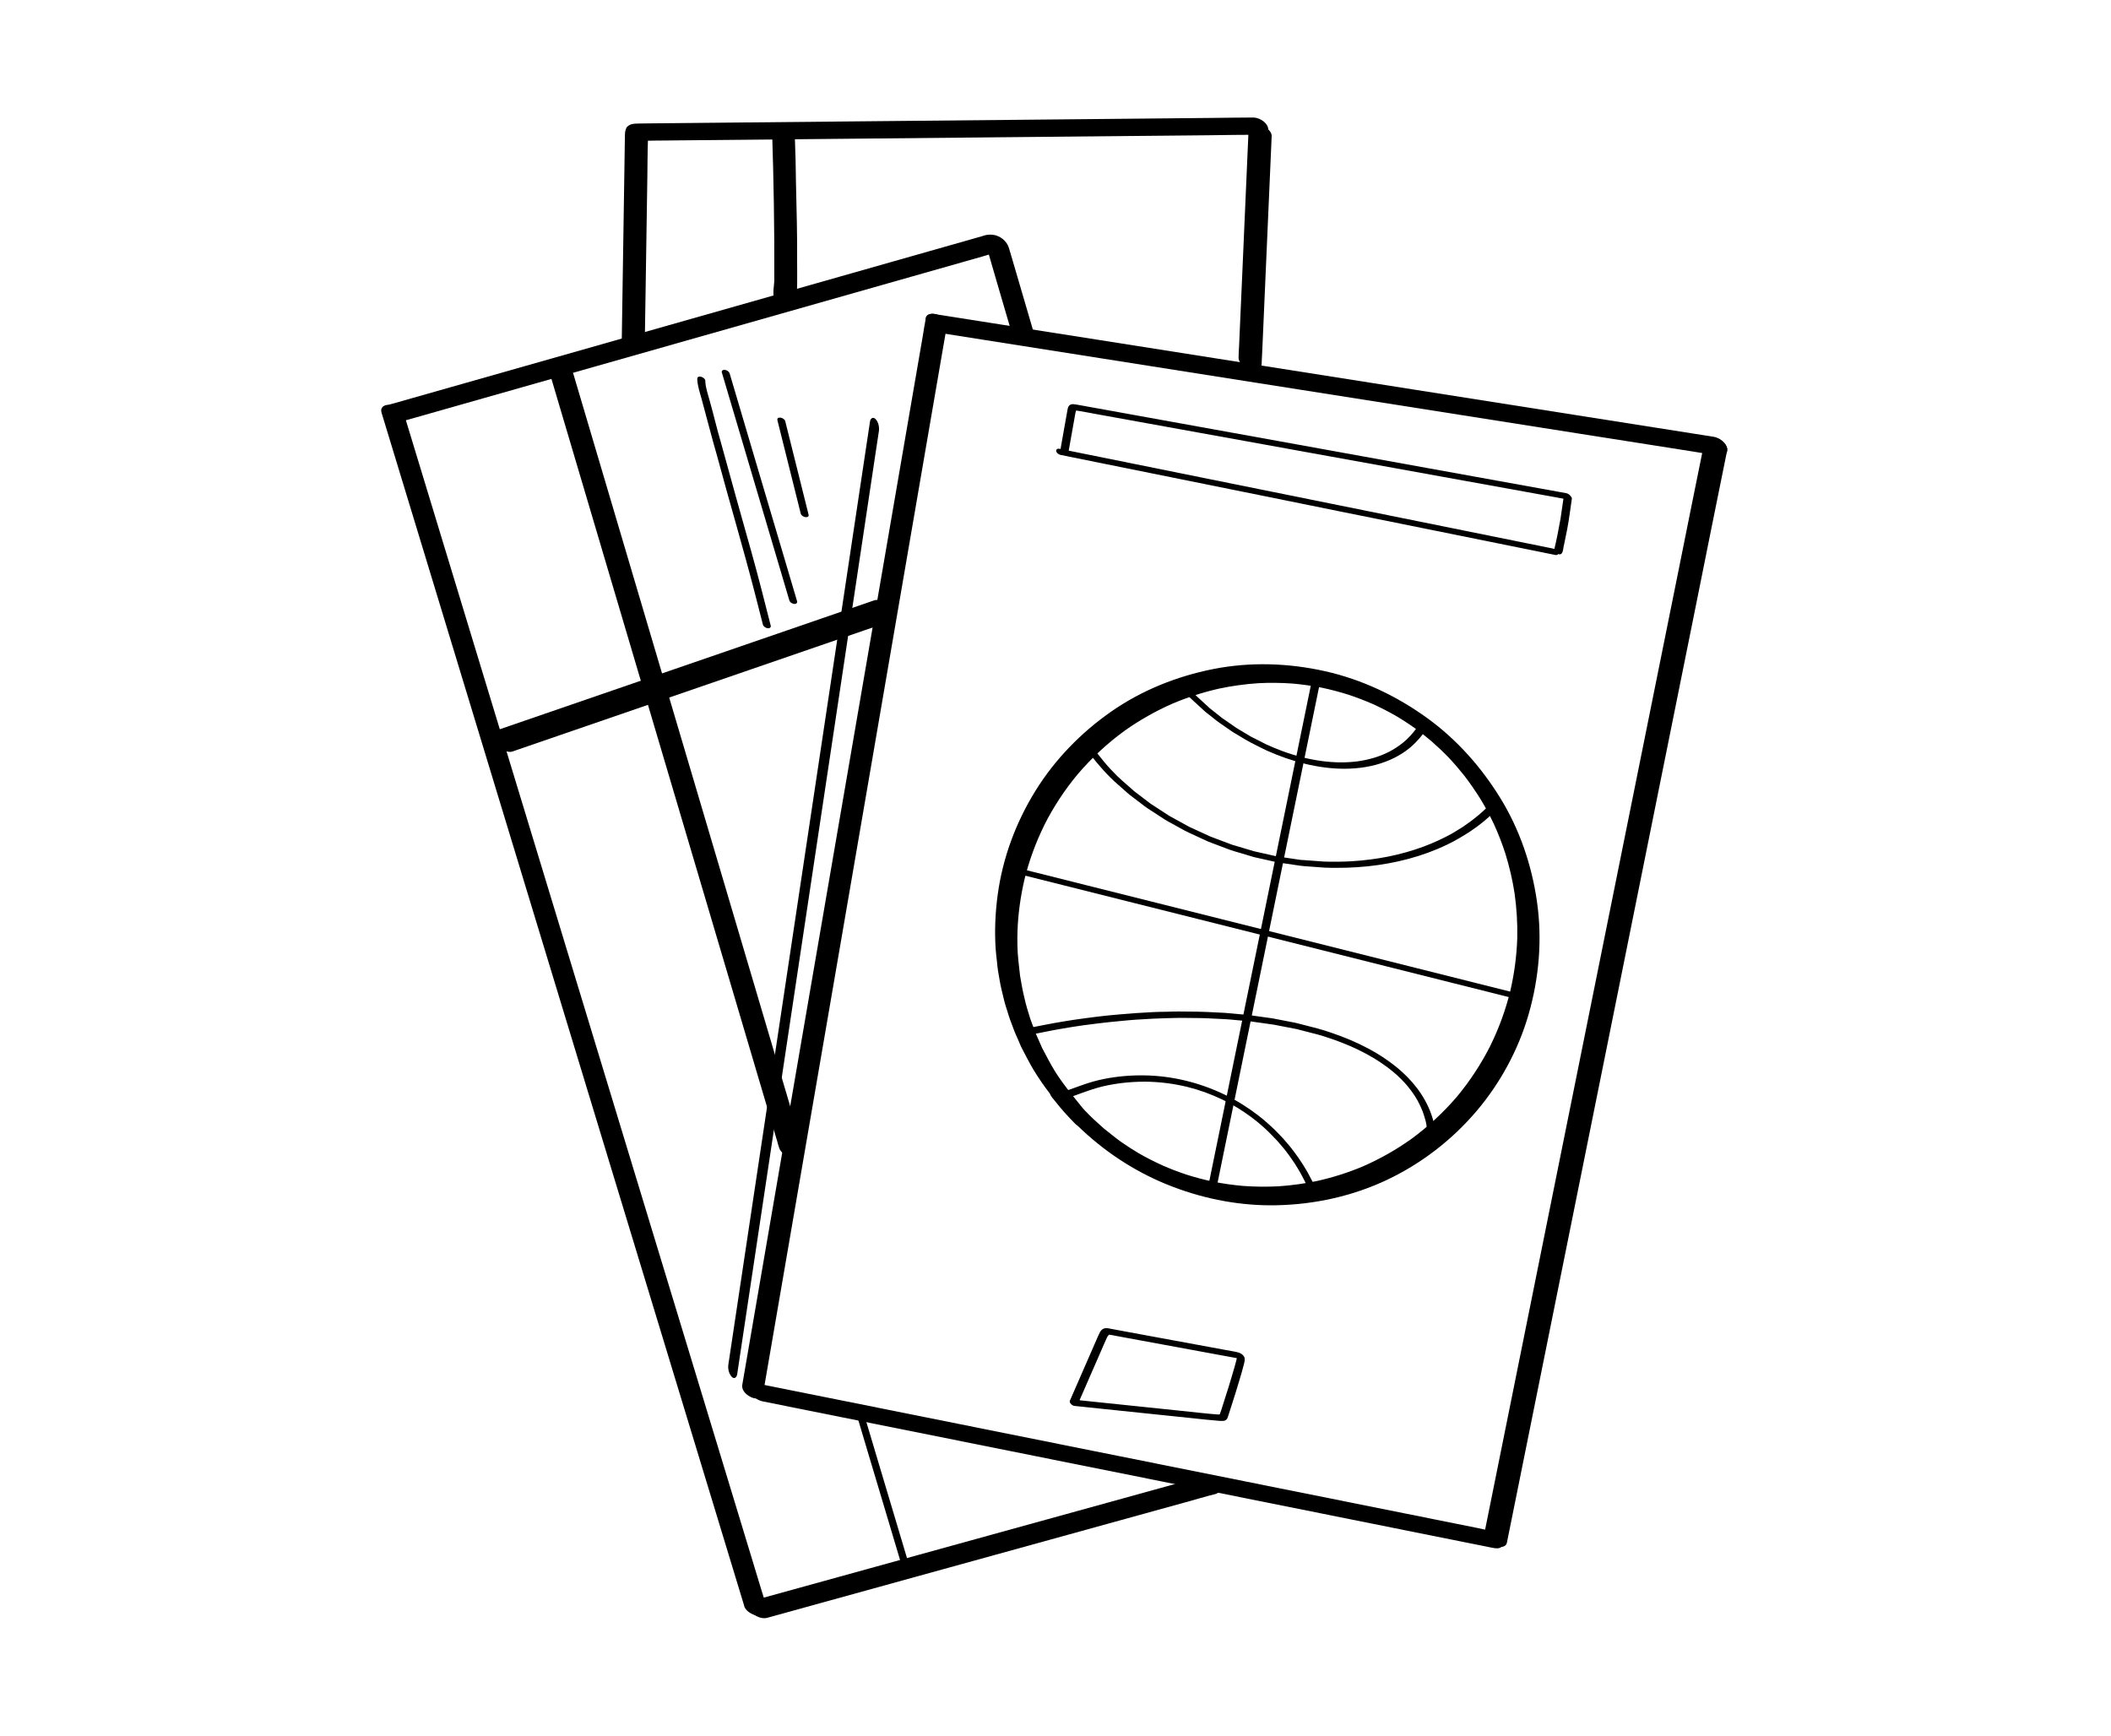
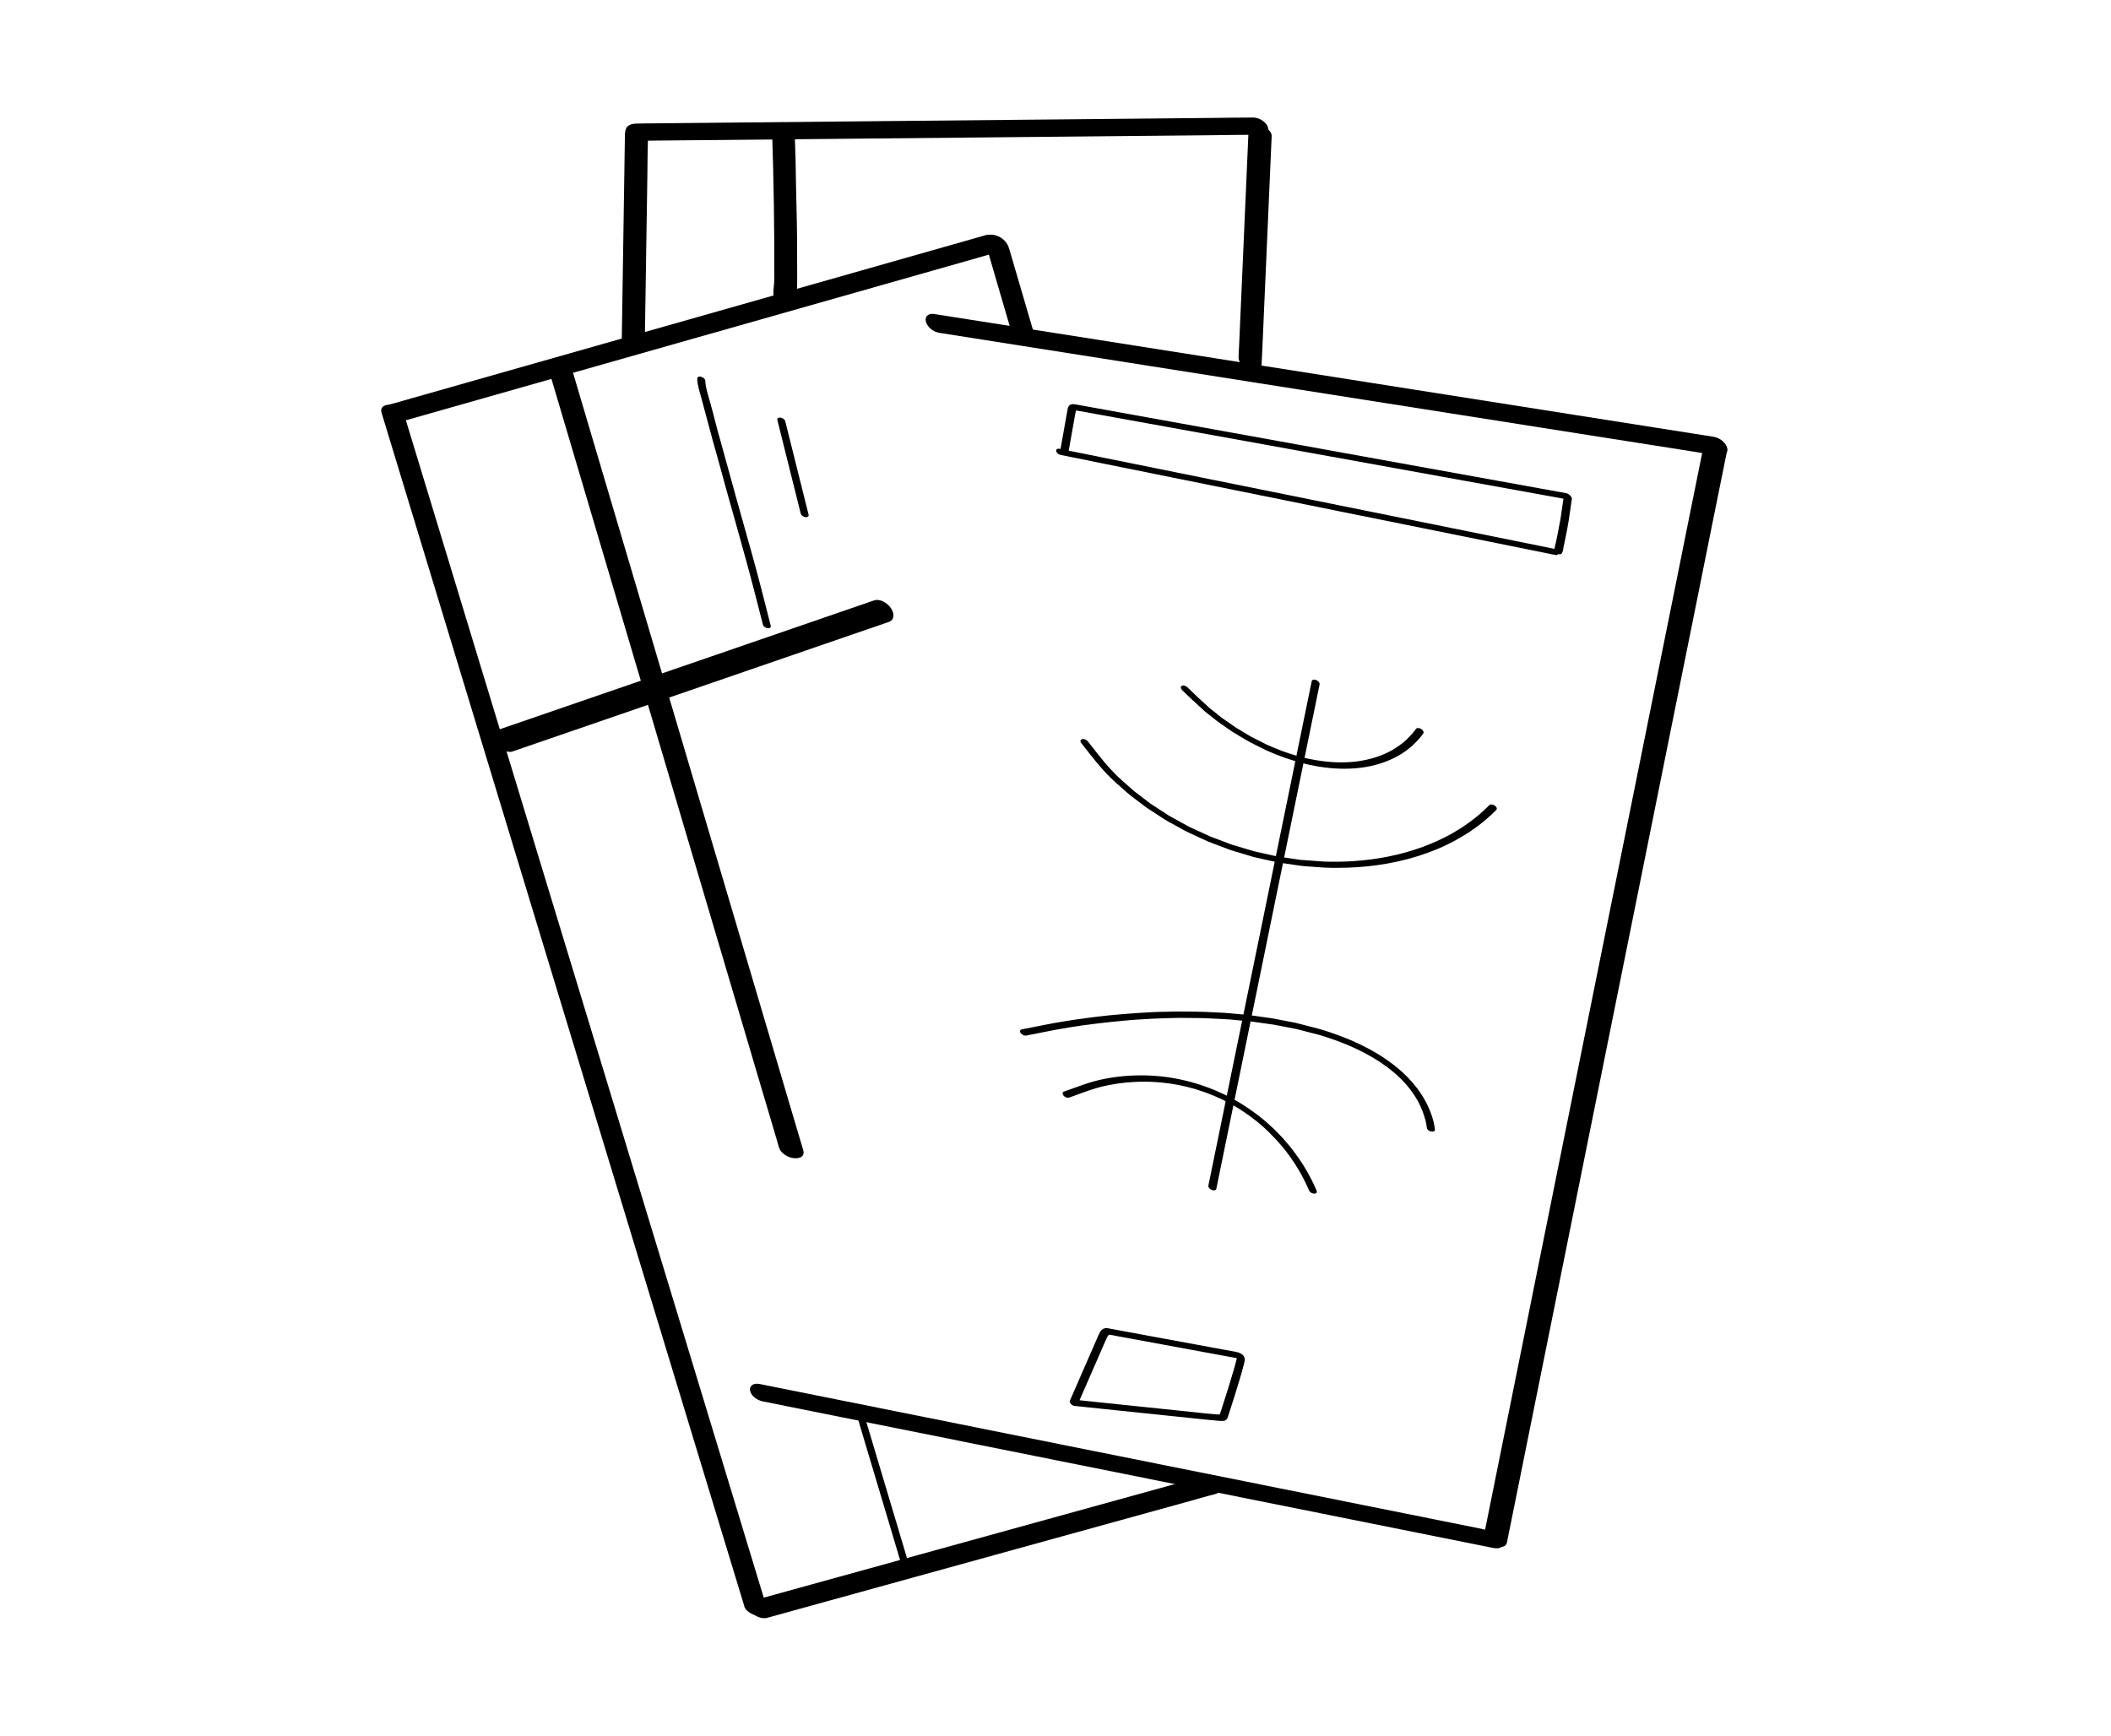
<svg xmlns="http://www.w3.org/2000/svg" width="467" height="384" viewBox="0 0 467 384" fill="none">
-   <path d="M258.042 262C250.72 259.003 244.061 254.563 238.41 249.065C238.129 248.88 237.868 248.657 237.657 248.408C237.319 248.064 236.981 247.713 236.649 247.362C236.541 247.26 236.433 247.145 236.337 247.031C236.337 247.031 236.33 247.024 236.324 247.018C235.074 245.666 233.888 244.256 232.752 242.808C232.561 242.56 232.363 242.253 232.242 241.922C230.979 240.283 229.812 238.592 228.728 236.826C227.777 235.269 226.967 233.63 226.119 232.016C225.755 231.334 225.481 230.594 225.169 229.886C224.907 229.286 224.614 228.693 224.384 228.075C224.059 227.207 223.74 226.346 223.415 225.479C223.185 224.866 223.013 224.241 222.821 223.623C222.624 222.966 222.381 222.302 222.215 221.639C221.999 220.733 221.775 219.828 221.559 218.922C221.233 217.576 221.035 216.192 220.793 214.827C220.666 214.125 220.621 213.405 220.544 212.697C220.449 211.836 220.34 210.975 220.276 210.107C219.989 206.057 220.168 201.988 220.71 197.963C221.807 189.799 224.754 181.896 229.091 174.912C233.377 168.005 239.124 162.111 245.77 157.461C252.518 152.741 260.306 149.622 268.362 148.022C276.552 146.395 285.047 146.676 293.167 148.5C301.344 150.337 309.036 153.998 315.797 158.909C322.322 163.642 327.718 169.752 331.927 176.596C336.182 183.51 338.835 191.342 339.996 199.353C341.214 207.741 340.493 216.351 338.14 224.477C335.882 232.265 331.889 239.645 326.633 245.819C321.205 252.203 314.496 257.376 306.931 260.98C299.264 264.628 290.832 266.471 282.356 266.644C281.973 266.65 281.59 266.656 281.208 266.656C273.286 266.656 265.358 264.992 258.042 261.994V262ZM282.885 262.447C285.787 262.249 288.664 261.847 291.508 261.241C294.902 260.476 298.206 259.424 301.414 258.084C305.222 256.426 308.825 254.391 312.212 251.98C315.937 249.25 319.317 246.112 322.322 242.604C325.211 239.128 327.673 235.346 329.669 231.41C329.688 231.379 329.701 231.34 329.72 231.308V231.296C331.634 227.411 333.101 223.355 334.128 219.151C335.008 215.344 335.518 211.478 335.652 207.569C335.722 204.246 335.525 200.929 335.059 197.631C334.6 194.672 333.924 191.77 333.043 188.912C332.323 186.667 331.468 184.473 330.492 182.33C329.535 180.295 328.47 178.324 327.462 176.692C326.385 174.97 325.23 173.298 323.999 171.685C322.889 170.282 321.728 168.929 320.504 167.622C319.279 166.353 318.004 165.147 316.677 163.986C315.497 162.978 314.279 162.022 313.022 161.11C311.593 160.096 310.12 159.145 308.608 158.259C306.995 157.347 305.349 156.505 303.659 155.739C301.918 154.98 300.151 154.304 298.352 153.705C296.401 153.086 294.43 152.569 292.427 152.142C290.271 151.721 288.102 151.415 285.921 151.223C283.395 151.045 280.87 151.013 278.344 151.147C275.403 151.345 272.501 151.746 269.618 152.359C266.085 153.162 262.653 154.279 259.318 155.695C255.618 157.327 252.11 159.311 248.813 161.645C244.979 164.439 241.516 167.654 238.435 171.257C235.533 174.74 233.046 178.522 231.03 182.521C231.024 182.54 231.011 182.56 231.005 182.579V182.592C229.123 186.418 227.656 190.405 226.642 194.538C225.768 198.295 225.232 202.103 225.092 205.961C225.035 208.149 225.047 210.356 225.29 212.531C225.417 213.641 225.539 214.757 225.66 215.873C225.813 216.747 225.972 217.621 226.125 218.495C226.259 219.266 226.444 220.019 226.629 220.784C226.801 221.499 226.954 222.226 227.171 222.934C227.433 223.782 227.688 224.63 227.949 225.479C228.16 226.046 228.37 226.608 228.581 227.169C228.766 227.66 228.925 228.17 229.136 228.655C229.608 229.727 230.086 230.804 230.558 231.876C231.451 233.566 232.319 235.256 233.307 236.889C234.2 238.312 235.17 239.67 236.197 240.997C237.294 242.4 238.41 243.784 239.532 245.162C239.679 245.321 239.826 245.481 239.966 245.64C240.604 246.284 241.216 246.961 241.886 247.566C242.658 248.262 243.423 248.957 244.195 249.652C245.426 250.634 246.644 251.636 247.92 252.561C249.221 253.473 250.554 254.334 251.919 255.144C253.603 256.107 255.331 256.987 257.098 257.797C258.846 258.569 260.625 259.245 262.43 259.851C264.369 260.47 266.334 260.986 268.317 261.414C270.518 261.854 272.731 262.166 274.963 262.364C277.604 262.562 280.245 262.587 282.885 262.447Z" fill="black" />
  <path d="M329.198 342.226C327.756 341.939 326.308 341.646 324.867 341.359C321.984 340.779 319.107 340.204 316.224 339.624C310.427 338.463 304.635 337.302 298.837 336.135C287.491 333.858 276.137 331.588 264.791 329.304C252.787 326.893 240.777 324.489 228.766 322.078C217.075 319.73 205.384 317.383 193.693 315.042C185.388 313.378 177.084 311.707 168.779 310.042C167.637 309.812 166.336 309.015 165.979 307.835C165.845 307.401 165.89 306.929 166.209 306.585C166.662 306.1 167.453 306.062 168.058 306.189C180.292 308.645 192.532 311.101 204.765 313.55C217.139 316.031 229.519 318.519 241.893 321C253.099 323.245 264.306 325.496 275.512 327.741C287.223 330.089 298.927 332.436 310.631 334.789C314.317 335.529 318.01 336.269 321.697 337.009C323.432 337.36 325.167 337.704 326.902 338.055C327.846 338.246 328.802 338.489 329.587 338.616C330.665 338.769 331.711 339.35 332.304 340.281C332.553 340.67 332.725 341.161 332.597 341.627C332.432 342.207 331.8 342.539 331.226 342.539C330.537 342.539 329.88 342.367 329.204 342.233L329.198 342.226Z" fill="black" />
-   <path d="M166.125 309.073C165.155 308.645 163.988 307.612 164.211 306.355C166.335 294.014 168.459 281.672 170.583 269.324C172.694 257.065 174.799 244.799 176.91 232.54C178.926 220.811 180.948 209.088 182.963 197.364C184.934 185.89 186.911 174.416 188.889 162.935C190.923 151.129 192.952 139.316 194.986 127.504C196.932 116.202 198.877 104.899 200.822 93.603C201.562 89.292 202.308 84.98 203.048 80.675L204.126 74.418C204.35 73.11 204.528 71.784 204.796 70.489C204.866 69.315 206.365 69.296 207.13 69.538C208.176 69.864 209.452 70.84 209.452 72.147C209.452 72.453 209.344 72.811 209.293 73.104C209.069 74.38 208.853 75.655 208.629 76.937C208.202 79.431 207.775 81.919 207.341 84.412C206.371 90.032 205.408 95.651 204.439 101.264C202.398 113.14 200.35 125.016 198.309 136.893C196.287 148.635 194.272 160.377 192.25 172.126C190.247 183.753 188.251 195.381 186.248 207.008C184.258 218.591 182.262 230.168 180.265 241.75C178.294 253.238 176.311 264.725 174.334 276.212C172.484 286.953 170.634 297.7 168.785 308.448C168.702 308.932 168.236 309.226 167.834 309.321C167.675 309.36 167.509 309.379 167.343 309.379C166.922 309.379 166.495 309.264 166.112 309.098L166.125 309.073Z" fill="black" />
  <path d="M330.492 342.009C329.471 341.62 328.1 340.58 328.355 339.324C330.849 326.95 333.343 314.583 335.837 302.209C338.273 290.109 340.716 278.01 343.153 265.91C345.519 254.174 347.885 242.445 350.252 230.709C352.541 219.368 354.838 208.028 357.115 196.681C359.5 184.773 361.917 172.871 364.316 160.963C366.708 149.093 369.099 137.223 371.498 125.353C373.328 116.252 375.146 107.15 377.002 98.055C377.015 97.965 377.04 97.876 377.053 97.793C377.053 97.781 377.053 97.768 377.059 97.755C377.308 96.518 379.094 96.715 379.936 97.041C380.95 97.43 382.328 98.469 382.073 99.726C382.073 99.739 382.073 99.751 382.066 99.764C382.066 99.783 382.06 99.802 382.054 99.822C382.047 99.917 382.028 100.006 381.996 100.089C379.713 111.264 377.487 122.451 375.235 133.626C372.799 145.7 370.369 157.774 367.932 169.848C365.655 181.144 363.378 192.44 361.101 203.735C358.607 216.109 356.113 228.489 353.613 240.869C351.298 252.337 348.989 263.812 346.674 275.286C344.365 286.754 342.049 298.222 339.734 309.697C337.61 320.227 335.486 330.758 333.362 341.288C333.215 342.022 332.533 342.251 331.825 342.251C331.334 342.251 330.83 342.143 330.486 342.009H330.492Z" fill="black" />
  <path d="M380.292 100.797C379.967 100.746 379.635 100.715 379.316 100.651C377.626 100.421 375.949 100.115 374.265 99.853C371.458 99.407 368.652 98.967 365.845 98.527C360.239 97.647 354.626 96.76 349.02 95.88C337.048 93.992 325.082 92.104 313.11 90.222C301.445 88.385 289.772 86.549 278.107 84.712C266.613 82.9 255.113 81.089 243.62 79.277C231.705 77.402 219.784 75.521 207.87 73.645C206.671 73.454 205.408 72.663 204.923 71.439C204.751 71.005 204.693 70.501 204.936 70.08C205.261 69.512 206.001 69.366 206.581 69.455C218.879 71.394 231.182 73.333 243.479 75.265C255.7 77.192 267.927 79.118 280.148 81.044C291.214 82.785 302.28 84.533 313.346 86.274C325.152 88.137 336.965 89.993 348.771 91.855C354.588 92.767 360.405 93.686 366.228 94.604C368.862 95.019 371.497 95.433 374.124 95.848C375.221 96.02 376.319 96.192 377.409 96.365C377.754 96.422 378.124 96.454 378.468 96.53C378.647 96.562 378.825 96.588 379.01 96.613C380.209 96.798 381.472 97.596 381.957 98.82C382.129 99.254 382.186 99.764 381.944 100.179C381.676 100.644 381.134 100.829 380.624 100.829C380.515 100.829 380.407 100.823 380.299 100.804L380.292 100.797Z" fill="black" />
-   <path d="M161.833 304.544C161.418 304.104 160.952 303.077 161.131 301.872C162.872 290.276 164.614 278.674 166.355 267.078C168.109 255.4 169.863 243.721 171.617 232.049C173.301 220.824 174.991 209.598 176.675 198.366C178.327 187.338 179.985 176.31 181.643 165.282C183.321 154.114 184.998 142.946 186.676 131.777C188.315 120.864 189.954 109.951 191.593 99.038C191.874 97.188 192.155 95.345 192.429 93.495C192.505 92.487 193.073 92.341 193.405 92.5C193.928 92.749 194.547 93.801 194.457 95.179C194.457 95.256 194.432 95.383 194.413 95.479C194.355 95.874 194.291 96.276 194.234 96.672C194.043 97.941 193.851 99.204 193.66 100.473C193.252 103.203 192.837 105.939 192.429 108.675C191.593 114.256 190.745 119.831 189.916 125.418C188.232 136.733 186.516 148.035 184.82 159.344C183.161 170.366 181.509 181.387 179.851 192.409C178.18 203.545 176.509 214.681 174.831 225.818C173.097 237.35 171.368 248.881 169.633 260.413C168.007 271.25 166.38 282.086 164.747 292.929C164.193 296.622 163.638 300.315 163.083 304.015C163.013 304.474 162.783 304.742 162.592 304.825C162.515 304.857 162.439 304.869 162.362 304.863C162.171 304.85 161.979 304.723 161.82 304.551L161.833 304.544Z" fill="black" />
  <path d="M166.221 356.641C165.895 356.271 165.615 355.786 165.621 355.276C165.634 354.651 166.1 354.243 166.667 354.083C178.888 350.709 191.109 347.329 203.329 343.955C214.918 340.753 226.501 337.557 238.084 334.355C243.346 332.901 248.615 331.447 253.877 329.993C256.294 329.323 258.705 328.66 261.116 327.99C262.207 327.69 263.291 327.39 264.375 327.091C264.949 326.931 265.517 326.746 266.104 326.65C266.754 326.542 267.501 326.772 268.075 327.052C268.629 327.327 269.152 327.722 269.51 328.239C269.778 328.628 269.975 329.119 269.867 329.597C269.727 330.216 269.172 330.465 268.846 330.535C266.665 331.083 264.503 331.734 262.334 332.333C259.413 333.143 256.498 333.947 253.577 334.751C247.785 336.352 241.988 337.953 236.196 339.554C224.926 342.666 213.656 345.779 202.385 348.891C191.504 351.895 180.623 354.9 169.742 357.91C169.525 357.968 169.295 357.999 169.065 357.999C168.007 357.999 166.878 357.406 166.214 356.647L166.221 356.641Z" fill="black" />
  <path d="M85.638 92.086C85.299 91.735 85 91.276 84.987 90.778C84.968 90.153 85.414 89.758 85.963 89.566C86.365 89.426 86.786 89.33 87.194 89.216C88.501 88.846 89.802 88.476 91.11 88.099L99.823 85.625C105.282 84.075 110.742 82.525 116.202 80.969C127.912 77.639 139.629 74.316 151.34 70.987C162.801 67.727 174.269 64.474 185.731 61.215C191.529 59.569 197.327 57.924 203.118 56.272L211.072 54.014C212.475 53.619 213.878 53.217 215.281 52.815C215.945 52.63 216.608 52.439 217.265 52.247C217.648 52.139 218.043 51.992 218.438 51.947C219.248 51.852 220.046 51.922 220.798 52.254C221.577 52.592 222.202 53.108 222.686 53.797C223.063 54.333 223.235 54.952 223.413 55.577C223.656 56.406 223.898 57.235 224.141 58.058C224.587 59.582 225.034 61.1 225.48 62.625C226.634 66.573 227.789 70.521 228.95 74.475C229.077 74.915 228.899 75.394 228.548 75.674C228.108 76.025 227.483 76.089 226.941 76.038C225.665 75.917 224.243 75.113 223.866 73.825C222.82 70.259 221.781 66.694 220.735 63.129C220.071 60.864 219.427 58.587 218.757 56.323C218.292 56.463 217.826 56.604 217.361 56.738C216.04 57.114 214.726 57.484 213.406 57.86C210.376 58.721 207.347 59.582 204.317 60.443C198.526 62.089 192.728 63.734 186.936 65.38C175.877 68.525 164.817 71.663 153.757 74.807C142.046 78.13 130.342 81.453 118.632 84.783C113.281 86.307 107.923 87.825 102.572 89.349C99.701 90.166 96.831 90.976 93.955 91.799C92.73 92.15 91.505 92.494 90.275 92.845C89.904 92.947 89.522 93.036 89.158 93.164C88.909 93.253 88.635 93.291 88.367 93.291C87.36 93.291 86.282 92.755 85.631 92.086H85.638Z" fill="black" />
  <path d="M167.229 357.375C166.189 357.126 164.779 356.297 164.594 355.13C161.533 345.052 158.471 334.975 155.403 324.897C151.953 313.55 148.508 302.21 145.058 290.863C141.601 279.49 138.144 268.118 134.687 256.746C131.147 245.105 127.613 233.459 124.073 221.819C120.597 210.376 117.115 198.927 113.639 187.485C110.45 176.98 107.254 166.481 104.065 155.976L94.581 124.768C91.194 113.631 87.807 102.488 84.42 91.346C84.286 90.906 84.267 90.466 84.579 90.089C84.93 89.675 85.523 89.553 86.04 89.56C86.729 89.566 87.418 89.796 88.005 90.14C88.553 90.466 89.185 90.995 89.382 91.633C93.075 103.77 96.762 115.915 100.455 128.059C103.67 138.621 106.878 149.19 110.086 159.752C113.282 170.263 116.471 180.775 119.672 191.286C123.181 202.811 126.682 214.343 130.184 225.869C133.571 237.024 136.964 248.173 140.351 259.329C143.789 270.637 147.226 281.946 150.664 293.248C154.211 304.908 157.75 316.561 161.29 328.22C162.828 333.284 164.371 338.355 165.908 343.413C166.699 346.015 167.49 348.611 168.275 351.214C168.734 352.719 169.225 354.218 169.646 355.729C169.703 355.921 169.735 356.004 169.735 356.22C169.735 357.158 168.842 357.464 168.007 357.464C167.726 357.464 167.452 357.432 167.222 357.375H167.229Z" fill="black" />
  <path d="M111.376 165.971C110.744 165.665 110.145 165.187 109.711 164.555C109.379 164.083 109.105 163.484 109.131 162.852C109.169 162.055 109.673 161.64 110.272 161.436C123.099 157.016 135.925 152.602 148.752 148.189C160.558 144.126 172.371 140.056 184.177 135.994C187.187 134.954 190.204 133.927 193.215 132.881C193.278 132.855 193.349 132.83 193.419 132.811C194.707 132.434 196.263 133.359 197.067 134.514C197.399 134.986 197.673 135.585 197.648 136.217C197.616 136.899 197.227 137.339 196.825 137.518C196.786 137.531 196.755 137.543 196.716 137.556C196.653 137.582 196.589 137.607 196.519 137.626C194.847 138.232 193.157 138.781 191.48 139.361C188.941 140.235 186.409 141.109 183.864 141.983C177.996 144.005 172.122 146.026 166.254 148.048C154.084 152.239 141.915 156.429 129.739 160.62C124.279 162.501 118.819 164.377 113.359 166.258C113.187 166.316 112.996 166.341 112.811 166.341C112.32 166.341 111.803 166.169 111.382 165.965L111.376 165.971Z" fill="black" />
  <path d="M140.121 77.581C139.012 77.294 137.532 76.35 137.551 75.08C137.742 62.809 137.934 50.531 138.119 38.259C138.163 35.446 138.208 32.64 138.246 29.827C138.246 29.61 138.265 29.4 138.291 29.189C138.335 28.877 138.425 28.647 138.546 28.347C138.731 27.882 139.337 27.575 139.802 27.461C140.332 27.327 140.9 27.339 141.448 27.327C141.856 27.32 142.264 27.314 142.679 27.308C144.14 27.288 145.6 27.276 147.061 27.263C152.948 27.206 158.829 27.148 164.722 27.091C176.305 26.976 187.894 26.867 199.484 26.753C211.417 26.638 223.344 26.523 235.278 26.408C246.421 26.3 257.57 26.198 268.713 26.083C271.551 26.057 274.383 26 277.221 26C278.42 26 279.811 26.785 280.359 27.831C280.563 28.22 280.659 28.692 280.442 29.1C280.142 29.68 279.435 29.808 278.829 29.808C274.976 29.808 271.124 29.878 267.278 29.923C261.792 29.974 256.307 30.025 250.822 30.082L215.914 30.42C204.038 30.535 192.168 30.65 180.291 30.765C168.536 30.879 156.775 30.981 145.02 31.103C144.459 31.103 143.897 31.115 143.336 31.128C143.234 33.807 143.253 36.505 143.208 39.184C143.164 42.048 143.119 44.911 143.075 47.775C142.985 53.573 142.896 59.371 142.807 65.175C142.749 68.951 142.692 72.733 142.628 76.509C142.615 77.402 141.767 77.683 140.963 77.683C140.664 77.683 140.364 77.644 140.121 77.581Z" fill="black" />
  <path d="M277.393 81.733C277.119 81.733 276.845 81.701 276.621 81.644C275.518 81.369 274 80.432 274 79.13C274 78.314 274.07 77.491 274.108 76.675C274.172 75.272 274.236 73.868 274.293 72.459C274.427 69.48 274.555 66.502 274.689 63.523C274.938 57.738 275.193 51.959 275.448 46.174C275.703 40.364 275.958 34.559 276.213 28.749C276.271 27.499 277.75 27.365 278.694 27.601C279.345 27.76 279.97 28.079 280.468 28.532C280.895 28.915 281.348 29.502 281.322 30.114C280.774 42.526 280.232 54.938 279.689 67.35C279.581 69.876 279.466 72.408 279.358 74.934L279.198 78.474C279.166 79.143 279.109 79.819 279.109 80.489C279.109 81.433 278.222 81.733 277.4 81.733H277.393Z" fill="black" />
  <path d="M173.173 67.746C170.009 66.687 171.438 63.728 171.291 61.317C171.336 50.589 171.157 39.861 170.807 29.145C170.864 27.94 172.427 27.78 173.332 28.099C174.506 28.437 175.794 29.394 175.852 30.714C175.986 33.871 176.037 37.016 176.081 40.173C176.209 46.13 176.394 52.094 176.343 58.057C176.343 61.068 176.458 64.104 176.062 67.096C175.711 68.275 174.085 68.148 173.173 67.752V67.746Z" fill="black" />
  <path d="M175.036 256.127C173.965 255.833 172.663 255.011 172.344 253.875C172.172 253.435 172.077 252.957 171.943 252.51C171.534 251.126 171.12 249.736 170.712 248.345C169.774 245.182 168.843 242.025 167.899 238.861C166.138 232.904 164.372 226.953 162.611 220.989C158.988 208.762 155.366 196.529 151.743 184.295C147.999 171.641 144.248 158.986 140.498 146.326C136.977 134.443 133.456 122.554 129.942 110.665C127.136 101.2 124.336 91.728 121.529 82.257C121.389 81.791 121.402 81.3 121.746 80.917C122.141 80.49 122.779 80.381 123.341 80.407C124.08 80.439 124.814 80.713 125.426 81.102C126.026 81.478 126.645 82.052 126.849 82.748C130.861 96.289 134.866 109.83 138.878 123.371C142.309 134.947 145.735 146.523 149.16 158.1C152.974 170.99 156.788 183.874 160.609 196.765C164.104 208.545 167.586 220.332 171.075 232.119C172.44 236.724 173.799 241.329 175.164 245.928C175.782 248.02 176.401 250.112 177.026 252.211C177.23 252.906 177.434 253.601 177.645 254.296C177.715 254.526 177.772 254.749 177.772 254.985C177.772 255.948 176.854 256.248 175.993 256.248C175.642 256.248 175.304 256.197 175.03 256.127H175.036Z" fill="black" />
  <path d="M346.717 110.474C345.85 110.34 344.995 110.161 344.134 110.008C342.884 109.778 341.64 109.555 340.397 109.332C338.03 108.905 335.664 108.477 333.291 108.044C328.635 107.202 323.985 106.36 319.329 105.518C314.558 104.65 309.781 103.789 305.004 102.922C300.156 102.042 295.309 101.168 290.455 100.288C285.62 99.414 280.786 98.534 275.951 97.66C270.912 96.748 265.867 95.836 260.828 94.924C256.121 94.069 251.408 93.221 246.701 92.366C245.234 92.098 243.773 91.837 242.306 91.569C240.935 91.32 239.557 91.046 238.179 90.829C238.147 90.829 238.115 90.829 238.084 90.822C238.084 90.822 238.077 90.822 238.071 90.829C238.052 90.861 238.033 90.892 238.02 90.924C237.899 91.301 237.848 91.696 237.777 92.079C237.726 92.359 237.675 92.64 237.631 92.921C237.541 93.418 237.452 93.916 237.363 94.413C237.031 96.257 236.706 98.1 236.381 99.937C236.349 100.109 236.164 100.211 236.017 100.243C235.8 100.288 235.564 100.243 235.36 100.16C234.984 100.001 234.556 99.637 234.639 99.191C234.971 97.335 235.296 95.472 235.628 93.616C235.743 92.997 235.851 92.379 235.96 91.76C236.011 91.479 236.062 91.199 236.106 90.918C236.145 90.72 236.183 90.522 236.221 90.325C236.253 90.191 236.317 90.063 236.374 89.936C236.457 89.77 236.604 89.662 236.744 89.559C236.84 89.489 236.993 89.47 237.101 89.438C237.229 89.406 237.388 89.406 237.516 89.419C237.707 89.438 237.905 89.464 238.096 89.496C238.415 89.547 238.734 89.61 239.053 89.668C239.595 89.77 240.137 89.866 240.68 89.961C241.93 90.184 243.173 90.414 244.424 90.637C249.194 91.498 253.965 92.366 258.743 93.227C263.399 94.069 268.061 94.911 272.717 95.753L287.241 98.38C292.018 99.248 296.795 100.109 301.572 100.976C306.407 101.857 311.242 102.73 316.076 103.604C321.128 104.523 326.18 105.435 331.231 106.347C335.849 107.182 340.467 108.018 345.091 108.854C345.544 108.936 346.003 109.032 346.456 109.102C346.858 109.166 347.323 109.472 347.445 109.88C347.489 110.034 347.476 110.199 347.368 110.321C347.253 110.442 347.087 110.48 346.928 110.48C346.858 110.48 346.781 110.474 346.717 110.461V110.474Z" fill="black" />
  <path d="M344.569 122.528C344.237 122.394 343.702 121.993 343.836 121.565C344.378 119.339 344.799 117.069 345.213 114.811V114.824C345.213 114.836 345.213 114.849 345.207 114.868C345.475 113.121 345.704 111.5 345.947 109.772C346.106 109.064 347.088 109.377 347.452 109.753C347.586 109.887 347.758 110.116 347.733 110.321C347.567 111.494 347.407 112.68 347.241 113.758C346.929 116.023 346.502 118.198 346.017 120.424C345.743 121.234 345.928 123.115 344.582 122.528H344.569Z" fill="black" />
  <path d="M344.141 122.783C343.912 122.757 343.688 122.7 343.465 122.655C342.929 122.547 342.4 122.439 341.864 122.33C340.837 122.126 339.81 121.916 338.783 121.705C336.424 121.227 334.07 120.748 331.71 120.276C326.939 119.307 322.168 118.344 317.391 117.381C312.786 116.449 308.181 115.518 303.576 114.587C298.849 113.63 294.117 112.693 289.397 111.717C284.62 110.735 279.836 109.784 275.059 108.815C270.536 107.903 266.008 106.984 261.479 106.072C256.594 105.083 251.708 104.095 246.829 103.113C242.772 102.29 238.709 101.467 234.653 100.651C234.251 100.568 233.792 100.281 233.67 99.866C233.626 99.713 233.638 99.547 233.753 99.426C233.913 99.254 234.193 99.247 234.404 99.292C240.068 100.434 245.725 101.582 251.389 102.723C256.147 103.687 260.912 104.65 265.67 105.613C270.071 106.499 274.472 107.392 278.873 108.279C283.95 109.306 289.033 110.333 294.11 111.36C298.543 112.253 302.97 113.152 307.396 114.045C312.148 115.008 316.906 115.971 321.658 116.928L335.958 119.823L340.359 120.71C341.099 120.863 341.839 121.01 342.578 121.163C342.974 121.239 343.376 121.303 343.631 121.386C344.058 121.437 344.517 121.68 344.709 122.094C344.773 122.241 344.798 122.413 344.722 122.553C344.626 122.719 344.422 122.796 344.237 122.796C344.205 122.796 344.173 122.796 344.148 122.796L344.141 122.783Z" fill="black" />
  <path d="M269.753 314.34C267.642 314.181 265.537 313.938 263.432 313.715C261.423 313.505 259.414 313.294 257.405 313.09C253.112 312.644 248.819 312.197 244.527 311.751C243.283 311.623 242.033 311.489 240.789 311.361C239.807 311.259 238.831 311.138 237.849 311.055C237.441 311.055 237.007 310.787 236.784 310.437C236.688 310.284 236.599 310.067 236.675 309.894C236.675 309.875 236.688 309.863 236.694 309.85C238.627 305.423 240.553 300.991 242.492 296.57C242.773 295.933 243.028 295.282 243.36 294.67C243.608 294.217 244.042 293.885 244.559 293.834C244.954 293.802 245.356 293.904 245.745 293.974C246.734 294.166 247.729 294.344 248.724 294.529C250.707 294.899 252.685 295.256 254.668 295.626C258.884 296.405 263.1 297.176 267.316 297.954C268.484 298.171 269.657 298.388 270.824 298.605C271.532 298.733 272.24 298.86 272.948 298.988C273.663 299.115 274.473 299.268 274.989 299.83C275.174 300.027 275.315 300.257 275.347 300.531C275.391 300.927 275.308 301.303 275.219 301.673C274.919 302.936 274.524 304.186 274.16 305.43C273.892 306.342 273.618 307.254 273.331 308.16C273.012 309.161 272.693 310.162 272.374 311.164L271.845 312.816C271.781 313.007 271.724 313.198 271.66 313.39C271.59 313.594 271.507 313.881 271.341 314.028C271.156 314.193 270.946 314.321 270.69 314.34C270.531 314.353 270.378 314.359 270.218 314.359C270.059 314.359 269.906 314.359 269.746 314.34H269.753ZM269.683 312.918C269.683 312.918 269.74 312.918 269.772 312.911C269.778 312.911 269.785 312.911 269.791 312.911C269.791 312.911 269.804 312.911 269.81 312.905C269.81 312.905 269.823 312.892 269.829 312.886C269.836 312.873 269.842 312.867 269.848 312.854C270.084 312.299 270.244 311.706 270.429 311.138C270.563 310.724 270.697 310.309 270.824 309.894C271.15 308.887 271.469 307.879 271.787 306.871C272.043 306.048 272.285 305.226 272.527 304.403C272.859 303.274 273.21 302.145 273.49 301.022C273.516 300.914 273.541 300.812 273.561 300.703C273.58 300.621 273.593 300.544 273.605 300.461C273.573 300.455 273.535 300.448 273.503 300.442C272.266 300.206 271.028 299.989 269.791 299.766C268.809 299.587 267.827 299.402 266.851 299.224C264.867 298.86 262.883 298.49 260.9 298.127C256.722 297.355 252.538 296.59 248.36 295.818L246.912 295.55C246.421 295.461 245.924 295.333 245.433 295.282H245.401C245.401 295.282 245.388 295.282 245.382 295.282C245.356 295.295 245.337 295.307 245.318 295.32C245.26 295.365 245.209 295.41 245.165 295.461C245.037 295.626 244.942 295.792 244.871 295.933C244.399 296.953 243.966 297.993 243.513 299.02C243.085 300.002 242.658 300.978 242.231 301.96C241.363 303.95 240.496 305.934 239.628 307.924C239.361 308.542 239.086 309.161 238.818 309.78C239.035 309.805 239.252 309.831 239.469 309.85C240.483 309.958 241.497 310.06 242.511 310.169C244.674 310.392 246.842 310.615 249.011 310.845C253.182 311.285 257.347 311.712 261.519 312.146C264.127 312.414 266.736 312.726 269.217 312.918C269.377 312.924 269.53 312.931 269.689 312.931L269.683 312.918Z" fill="black" />
  <path d="M268.169 263.295C267.761 263.161 267.314 262.804 267.314 262.339C267.314 262.313 267.327 262.269 267.334 262.23C267.365 262.071 267.397 261.911 267.429 261.752C267.544 261.191 267.659 260.636 267.774 260.081C267.997 258.99 268.22 257.893 268.443 256.802C268.896 254.589 269.349 252.37 269.808 250.156C270.816 245.245 271.817 240.327 272.825 235.41C273.788 230.709 274.751 226.002 275.715 221.301C276.703 216.473 277.698 211.638 278.687 206.81C279.631 202.173 280.581 197.542 281.532 192.912C282.533 188.007 283.541 183.102 284.548 178.197C285.537 173.369 286.526 168.541 287.514 163.712C288.401 159.362 289.294 155.019 290.187 150.669C290.219 150.497 290.404 150.401 290.563 150.369C290.78 150.324 291.016 150.382 291.214 150.471C291.584 150.637 292.005 151.013 291.915 151.46C290.786 156.99 289.651 162.52 288.516 168.049C287.527 172.89 286.532 177.725 285.543 182.566C284.593 187.203 283.643 191.84 282.692 196.477C281.678 201.433 280.664 206.389 279.65 211.345C278.661 216.167 277.673 220.989 276.69 225.811C275.683 230.722 274.675 235.633 273.674 240.551C272.71 245.251 271.747 249.952 270.784 254.653C270.217 257.421 269.668 260.189 269.088 262.957C269.088 263.251 268.807 263.34 268.539 263.34C268.405 263.34 268.278 263.315 268.182 263.289L268.169 263.295Z" fill="black" />
  <path d="M288.728 168.975C285.807 168.279 282.969 167.265 280.232 166.047C279.697 165.805 279.18 165.537 278.657 165.275C277.994 164.937 277.33 164.606 276.673 164.267C275.806 163.827 274.989 163.304 274.154 162.807C273.707 162.539 273.261 162.271 272.814 162.003C272.444 161.78 272.1 161.518 271.749 161.276C271.137 160.855 270.531 160.434 269.919 160.013C269.657 159.828 269.396 159.65 269.147 159.452C268.611 159.025 268.069 158.597 267.533 158.17C267.163 157.877 266.774 157.602 266.525 157.366L266.455 157.302C265.524 156.448 264.593 155.599 263.757 154.828C262.979 154.12 262.239 153.367 261.487 152.64C261.257 152.417 261.066 151.977 261.404 151.753C261.812 151.479 262.418 151.785 262.724 152.079C263.445 152.78 264.159 153.488 264.842 154.132C265.747 154.962 266.659 155.797 267.514 156.582C267.533 156.601 267.552 156.62 267.578 156.639C267.578 156.639 267.591 156.652 267.597 156.658C267.705 156.754 267.827 156.843 267.941 156.933C268.273 157.194 268.605 157.456 268.936 157.723C269.402 158.093 269.861 158.463 270.333 158.833C271.386 159.554 272.425 160.294 273.478 161.015C274.562 161.672 275.646 162.316 276.731 162.966C276.877 163.056 277.043 163.126 277.196 163.202C277.604 163.406 278.013 163.617 278.421 163.821C278.989 164.108 279.556 164.395 280.117 164.682C281.253 165.199 282.401 165.683 283.568 166.117C285.073 166.672 286.591 167.15 288.141 167.546C289.583 167.903 291.037 168.184 292.376 168.362C293.722 168.541 295.074 168.643 296.312 168.662C297.594 168.675 298.876 168.611 300.151 168.458C301.453 168.286 302.735 168.011 303.991 167.642C305.114 167.297 306.198 166.876 307.244 166.347C308.386 165.754 309.457 165.052 310.459 164.242C311.479 163.381 312.41 162.405 313.182 161.353C313.214 161.308 313.24 161.27 313.271 161.225C313.38 161.078 313.629 161.059 313.794 161.066C314.037 161.085 314.266 161.18 314.464 161.314C314.777 161.525 315.102 161.946 314.828 162.309C314.834 162.297 314.847 162.284 314.853 162.277C314.866 162.265 314.872 162.246 314.885 162.233C314.885 162.233 314.885 162.239 314.872 162.252C314.381 162.96 313.801 163.598 313.201 164.223C311.384 166.124 309.049 167.54 306.6 168.477C303.666 169.6 300.547 170.072 297.409 170.072C294.481 170.072 291.541 169.663 288.728 168.987V168.975Z" fill="black" />
-   <path d="M293.404 191.975C292.268 191.898 291.139 191.809 289.998 191.726C289.188 191.668 288.371 191.636 287.561 191.515C286.177 191.311 284.793 191.107 283.409 190.903C283.116 190.858 282.816 190.826 282.522 190.763C282.025 190.648 281.527 190.539 281.03 190.431L277.496 189.64C277.152 189.564 276.814 189.436 276.469 189.334C275.762 189.123 275.047 188.913 274.339 188.696C273.542 188.46 272.725 188.25 271.947 187.956C270.646 187.465 269.339 186.974 268.037 186.477C267.763 186.374 267.483 186.279 267.221 186.158C266.749 185.941 266.277 185.724 265.805 185.507C264.906 185.092 264 184.678 263.094 184.257C262.699 184.072 262.31 183.887 261.927 183.676C261.047 183.192 260.173 182.707 259.293 182.216C258.77 181.929 258.234 181.667 257.807 181.387C257.743 181.342 257.673 181.304 257.609 181.259C256.34 180.436 255.071 179.607 253.846 178.81C253.769 178.765 253.699 178.714 253.693 178.708C253.348 178.491 253.036 178.223 252.711 177.974C252.105 177.515 251.505 177.056 250.899 176.597C250.568 176.348 250.236 176.093 249.904 175.838C249.534 175.557 249.203 175.232 248.858 174.926L247.174 173.446C246.651 172.987 246.147 172.515 245.65 172.023C243.475 169.887 241.6 167.469 239.731 165.071C239.54 164.822 239.348 164.58 239.157 164.331C238.927 164.038 238.985 163.642 239.367 163.534C239.839 163.4 240.388 163.668 240.675 164.038C241.855 165.55 243.035 167.061 244.253 168.541C245.178 169.657 246.167 170.716 247.181 171.711C247.193 171.724 247.206 171.736 247.219 171.749L247.238 171.762C247.876 172.374 248.533 172.948 249.196 173.529C249.783 174.045 250.37 174.568 250.957 175.079C252.156 175.984 253.348 176.903 254.548 177.815C254.548 177.815 254.567 177.828 254.579 177.834C254.567 177.828 254.554 177.815 254.541 177.809C254.528 177.796 254.509 177.789 254.49 177.777C254.471 177.764 254.452 177.751 254.439 177.745C254.452 177.751 254.458 177.757 254.471 177.764C254.56 177.821 254.643 177.879 254.72 177.923C255.989 178.746 257.252 179.575 258.413 180.328C258.496 180.379 258.572 180.436 258.655 180.487C258.687 180.506 258.713 180.526 258.744 180.545L258.7 180.513L258.63 180.468C258.834 180.602 259.057 180.704 259.267 180.819C259.771 181.1 260.275 181.38 260.779 181.655C261.525 182.069 262.278 182.477 263.024 182.892C264.606 183.606 266.175 184.353 267.757 185.067C269.351 185.666 270.946 186.272 272.541 186.872C272.776 186.961 273.032 187.019 273.274 187.089C273.854 187.261 274.428 187.433 275.003 187.605C275.806 187.848 276.61 188.09 277.42 188.326C279.097 188.709 280.775 189.072 282.446 189.455C284.181 189.71 285.916 189.965 287.651 190.227C287.925 190.265 288.205 190.265 288.473 190.284C289.086 190.329 289.692 190.374 290.297 190.418C291.171 190.482 292.045 190.546 292.906 190.61C294.934 190.673 296.969 190.654 298.997 190.539C301.772 190.374 304.521 190.016 307.123 189.5C309.738 188.97 312.309 188.256 314.815 187.338C317.06 186.502 319.235 185.507 321.238 184.391C321.965 183.951 322.686 183.504 323.413 183.064C323.662 182.911 323.904 182.732 324.14 182.56C324.529 182.286 324.912 182.018 325.301 181.744C325.62 181.521 325.92 181.265 326.232 181.023C326.507 180.806 326.781 180.589 327.049 180.36C327.623 179.875 328.184 179.371 328.714 178.867C328.918 178.67 329.122 178.465 329.326 178.261C329.351 178.229 329.383 178.204 329.409 178.172C329.683 177.828 330.289 177.993 330.608 178.178C330.901 178.351 331.322 178.791 331.042 179.148C330.927 179.288 330.78 179.416 330.652 179.543C330.302 179.894 329.944 180.232 329.581 180.558C329.154 180.94 328.72 181.317 328.28 181.686C327.872 182.031 327.444 182.343 327.03 182.669C326.653 182.962 326.258 183.23 325.862 183.504C325.505 183.753 325.154 184.015 324.778 184.244C324.185 184.608 323.592 184.965 322.999 185.328C322.087 185.883 321.136 186.374 320.173 186.84C314.675 189.506 308.648 191.018 302.582 191.656C301.058 191.815 299.52 191.911 297.99 191.962C297.243 191.987 296.497 191.994 295.757 191.994C295.591 191.994 295.419 191.994 295.253 191.994C294.635 191.994 294.01 191.994 293.391 191.949L293.404 191.975Z" fill="black" />
-   <path d="M334.67 220.811C334.631 220.804 334.593 220.798 334.555 220.785C334.325 220.74 334.102 220.67 333.879 220.613C333.324 220.473 332.769 220.332 332.214 220.192C331.098 219.911 329.975 219.631 328.853 219.35C326.48 218.75 324.101 218.157 321.735 217.564C317.136 216.41 312.544 215.255 307.945 214.101C303.199 212.908 298.454 211.722 293.709 210.522C288.504 209.215 283.306 207.914 278.101 206.606C273.815 205.528 269.529 204.457 265.249 203.379C260.472 202.18 255.694 200.981 250.917 199.782C246.178 198.589 241.439 197.402 236.7 196.21C232.452 195.145 228.211 194.079 223.963 193.014C223.586 192.919 223.134 192.6 223.076 192.191C223.051 192.032 223.108 191.873 223.248 191.783C223.453 191.637 223.733 191.668 223.963 191.726C229.461 193.104 234.959 194.488 240.457 195.872C245.196 197.058 249.935 198.251 254.668 199.437C259.209 200.579 263.757 201.721 268.304 202.862C273.566 204.183 278.828 205.503 284.09 206.823C288.542 207.939 292.994 209.062 297.453 210.178C302.3 211.396 307.148 212.615 311.989 213.826C316.728 215.019 321.467 216.205 326.206 217.398C328.967 218.093 331.729 218.789 334.485 219.478H334.504C334.504 219.478 334.542 219.49 334.561 219.497C334.937 219.592 335.39 219.911 335.448 220.319C335.473 220.479 335.416 220.638 335.275 220.728C335.161 220.804 335.033 220.836 334.899 220.836C334.829 220.836 334.759 220.83 334.689 220.817L334.67 220.811Z" fill="black" />
+   <path d="M293.404 191.975C292.268 191.898 291.139 191.809 289.998 191.726C289.188 191.668 288.371 191.636 287.561 191.515C286.177 191.311 284.793 191.107 283.409 190.903C282.025 190.648 281.527 190.539 281.03 190.431L277.496 189.64C277.152 189.564 276.814 189.436 276.469 189.334C275.762 189.123 275.047 188.913 274.339 188.696C273.542 188.46 272.725 188.25 271.947 187.956C270.646 187.465 269.339 186.974 268.037 186.477C267.763 186.374 267.483 186.279 267.221 186.158C266.749 185.941 266.277 185.724 265.805 185.507C264.906 185.092 264 184.678 263.094 184.257C262.699 184.072 262.31 183.887 261.927 183.676C261.047 183.192 260.173 182.707 259.293 182.216C258.77 181.929 258.234 181.667 257.807 181.387C257.743 181.342 257.673 181.304 257.609 181.259C256.34 180.436 255.071 179.607 253.846 178.81C253.769 178.765 253.699 178.714 253.693 178.708C253.348 178.491 253.036 178.223 252.711 177.974C252.105 177.515 251.505 177.056 250.899 176.597C250.568 176.348 250.236 176.093 249.904 175.838C249.534 175.557 249.203 175.232 248.858 174.926L247.174 173.446C246.651 172.987 246.147 172.515 245.65 172.023C243.475 169.887 241.6 167.469 239.731 165.071C239.54 164.822 239.348 164.58 239.157 164.331C238.927 164.038 238.985 163.642 239.367 163.534C239.839 163.4 240.388 163.668 240.675 164.038C241.855 165.55 243.035 167.061 244.253 168.541C245.178 169.657 246.167 170.716 247.181 171.711C247.193 171.724 247.206 171.736 247.219 171.749L247.238 171.762C247.876 172.374 248.533 172.948 249.196 173.529C249.783 174.045 250.37 174.568 250.957 175.079C252.156 175.984 253.348 176.903 254.548 177.815C254.548 177.815 254.567 177.828 254.579 177.834C254.567 177.828 254.554 177.815 254.541 177.809C254.528 177.796 254.509 177.789 254.49 177.777C254.471 177.764 254.452 177.751 254.439 177.745C254.452 177.751 254.458 177.757 254.471 177.764C254.56 177.821 254.643 177.879 254.72 177.923C255.989 178.746 257.252 179.575 258.413 180.328C258.496 180.379 258.572 180.436 258.655 180.487C258.687 180.506 258.713 180.526 258.744 180.545L258.7 180.513L258.63 180.468C258.834 180.602 259.057 180.704 259.267 180.819C259.771 181.1 260.275 181.38 260.779 181.655C261.525 182.069 262.278 182.477 263.024 182.892C264.606 183.606 266.175 184.353 267.757 185.067C269.351 185.666 270.946 186.272 272.541 186.872C272.776 186.961 273.032 187.019 273.274 187.089C273.854 187.261 274.428 187.433 275.003 187.605C275.806 187.848 276.61 188.09 277.42 188.326C279.097 188.709 280.775 189.072 282.446 189.455C284.181 189.71 285.916 189.965 287.651 190.227C287.925 190.265 288.205 190.265 288.473 190.284C289.086 190.329 289.692 190.374 290.297 190.418C291.171 190.482 292.045 190.546 292.906 190.61C294.934 190.673 296.969 190.654 298.997 190.539C301.772 190.374 304.521 190.016 307.123 189.5C309.738 188.97 312.309 188.256 314.815 187.338C317.06 186.502 319.235 185.507 321.238 184.391C321.965 183.951 322.686 183.504 323.413 183.064C323.662 182.911 323.904 182.732 324.14 182.56C324.529 182.286 324.912 182.018 325.301 181.744C325.62 181.521 325.92 181.265 326.232 181.023C326.507 180.806 326.781 180.589 327.049 180.36C327.623 179.875 328.184 179.371 328.714 178.867C328.918 178.67 329.122 178.465 329.326 178.261C329.351 178.229 329.383 178.204 329.409 178.172C329.683 177.828 330.289 177.993 330.608 178.178C330.901 178.351 331.322 178.791 331.042 179.148C330.927 179.288 330.78 179.416 330.652 179.543C330.302 179.894 329.944 180.232 329.581 180.558C329.154 180.94 328.72 181.317 328.28 181.686C327.872 182.031 327.444 182.343 327.03 182.669C326.653 182.962 326.258 183.23 325.862 183.504C325.505 183.753 325.154 184.015 324.778 184.244C324.185 184.608 323.592 184.965 322.999 185.328C322.087 185.883 321.136 186.374 320.173 186.84C314.675 189.506 308.648 191.018 302.582 191.656C301.058 191.815 299.52 191.911 297.99 191.962C297.243 191.987 296.497 191.994 295.757 191.994C295.591 191.994 295.419 191.994 295.253 191.994C294.635 191.994 294.01 191.994 293.391 191.949L293.404 191.975Z" fill="black" />
  <path d="M316.522 250.329C316.127 250.207 315.661 249.869 315.648 249.487C315.604 249.008 315.495 248.53 315.4 248.058C315.215 247.28 314.94 246.527 314.717 245.87C314.398 245.06 314.028 244.276 313.646 243.561C313.633 243.536 313.62 243.517 313.607 243.491C313.212 242.79 312.772 242.12 312.306 241.469C311.828 240.819 311.317 240.194 310.865 239.683C310.271 239.026 309.646 238.408 309.091 237.897C308.403 237.272 307.682 236.686 306.936 236.124C306.011 235.435 305.054 234.798 304.078 234.192C302.86 233.458 301.603 232.789 300.468 232.24C298.803 231.443 297.094 230.741 295.359 230.11C294.709 229.874 294.045 229.65 293.388 229.44C292.795 229.249 292.202 229.051 291.602 228.891C291.143 228.77 290.684 228.655 290.225 228.541C289.07 228.241 287.922 227.935 286.902 227.68C285.199 227.348 283.496 227.016 281.793 226.691C281.538 226.64 281.282 226.621 281.027 226.583C280.428 226.5 279.822 226.41 279.222 226.327C278.374 226.206 277.526 226.085 276.671 225.97C275.536 225.862 274.407 225.76 273.278 225.658C272.487 225.581 271.696 225.505 270.905 225.466C269.515 225.396 268.124 225.332 266.734 225.262C265.924 225.224 265.114 225.23 264.304 225.218C263.207 225.205 262.11 225.198 261.012 225.186C259.054 225.237 257.09 225.256 255.132 225.364C253.85 225.441 252.568 225.511 251.279 225.588C250.221 225.651 249.162 225.766 248.109 225.862C246.445 226.002 244.786 226.193 243.128 226.385C243.102 226.385 243.083 226.385 243.058 226.391C243.058 226.391 243.058 226.391 243.051 226.391C242.943 226.404 242.835 226.423 242.726 226.436C242.72 226.436 242.713 226.436 242.707 226.436C242.554 226.455 242.401 226.474 242.254 226.493C242.171 226.506 242.088 226.519 242.005 226.525C241.859 226.563 241.686 226.563 241.54 226.583C241.355 226.608 241.17 226.634 240.985 226.659C240.953 226.659 240.921 226.665 240.889 226.672C240.851 226.678 240.819 226.685 240.781 226.685C240.781 226.685 240.781 226.685 240.774 226.685C240.621 226.716 240.455 226.729 240.328 226.742C240.27 226.748 240.219 226.755 240.162 226.761C240.13 226.761 240.092 226.774 240.06 226.774C240.06 226.774 240.054 226.774 240.047 226.774C239.932 226.799 239.811 226.812 239.709 226.819C237.898 227.061 236.093 227.38 234.288 227.686C233.446 227.826 232.604 228.005 231.768 228.164C230.193 228.47 228.617 228.783 227.042 229.096C226.602 229.185 226.111 228.942 225.837 228.604C225.728 228.47 225.639 228.298 225.652 228.126C225.664 227.909 225.83 227.769 226.034 227.731C227.61 227.418 229.179 227.106 230.761 226.799C231.622 226.634 232.483 226.455 233.344 226.308C234.205 226.162 235.066 226.002 235.927 225.875C236.871 225.728 237.815 225.568 238.714 225.454C238.74 225.454 238.765 225.447 238.778 225.441C238.778 225.441 238.791 225.441 238.797 225.441C238.804 225.441 238.81 225.441 238.823 225.441C238.931 225.428 239.033 225.409 239.135 225.396C239.167 225.396 239.199 225.383 239.231 225.383C239.365 225.364 239.499 225.352 239.626 225.332C239.709 225.32 239.799 225.307 239.881 225.294C240.028 225.256 240.194 225.256 240.341 225.23C240.526 225.205 240.711 225.186 240.896 225.16C240.927 225.16 240.959 225.154 240.991 225.147C241.023 225.141 241.061 225.135 241.1 225.135C241.253 225.096 241.425 225.09 241.559 225.071C241.61 225.064 241.661 225.058 241.712 225.052C241.757 225.045 241.795 225.039 241.84 225.039C241.948 225.013 242.063 225.007 242.171 224.994C242.203 224.994 242.235 224.988 242.267 224.982C243.402 224.828 244.538 224.726 245.673 224.599C246.63 224.497 247.586 224.427 248.543 224.344C249.41 224.267 250.278 224.191 251.145 224.14C252.459 224.063 253.773 223.987 255.087 223.91C256.063 223.853 257.052 223.853 258.027 223.833C258.92 223.808 259.807 223.77 260.7 223.776C262.065 223.789 263.436 223.802 264.801 223.814C265.56 223.821 266.313 223.853 267.072 223.885C268.36 223.948 269.649 224.012 270.943 224.076C271.205 224.089 271.466 224.121 271.721 224.146C272.436 224.21 273.157 224.28 273.877 224.344C274.77 224.427 275.67 224.478 276.556 224.605C277.915 224.797 279.273 224.988 280.632 225.173C280.938 225.218 281.257 225.243 281.563 225.307C282.016 225.396 282.469 225.479 282.922 225.568L286.615 226.283C286.934 226.347 287.252 226.442 287.565 226.525C288.286 226.71 289.006 226.895 289.727 227.08C290.308 227.227 290.894 227.38 291.481 227.533C292.489 227.794 293.484 228.132 294.473 228.464C300.13 230.378 305.673 233.101 310.144 237.119C313.397 240.047 315.999 243.785 317.103 248.052C317.217 248.485 317.294 248.932 317.364 249.372C317.396 249.557 317.441 249.748 317.441 249.94C317.441 250.246 317.154 250.348 316.873 250.348C316.752 250.348 316.631 250.329 316.541 250.303L316.522 250.329Z" fill="black" />
  <path d="M290.405 264.028C290.073 263.926 289.691 263.671 289.569 263.327C289.506 263.174 289.435 263.027 289.372 262.874C289.289 262.683 289.199 262.485 289.11 262.294C289.059 262.185 288.995 262.064 288.951 261.949C288.791 261.643 288.651 261.33 288.491 261.018C288.236 260.508 287.968 260.01 287.694 259.513C287.311 258.837 286.91 258.186 286.495 257.529C286.049 256.821 285.551 256.139 285.066 255.456C284.696 254.978 284.346 254.48 283.956 254.021C283.51 253.498 283.07 252.975 282.623 252.458C282.234 252.057 281.845 251.648 281.463 251.247C280.863 250.621 280.244 250.016 279.651 249.48C279.626 249.454 279.6 249.435 279.575 249.41C278.682 248.606 277.75 247.847 276.864 247.184C275.824 246.418 274.753 245.691 273.739 245.066C272.68 244.428 271.596 243.841 270.492 243.299C269.229 242.693 267.941 242.151 266.627 241.666C265.275 241.182 263.897 240.767 262.634 240.455C261.199 240.11 259.751 239.842 258.291 239.645C256.6 239.428 254.897 239.313 253.322 239.3C251.466 239.3 249.61 239.415 247.817 239.645C246.006 239.893 244.201 240.225 242.453 240.748C240.463 241.36 238.512 242.1 236.56 242.808C236.139 242.961 235.629 242.744 235.329 242.445C235.087 242.196 234.876 241.673 235.329 241.507C236.802 240.971 238.269 240.442 239.749 239.932C241.191 239.434 242.645 239.019 244.144 238.72C247.129 238.114 250.184 237.859 253.233 237.91C259.337 238.012 265.383 239.504 270.875 242.145C273.528 243.42 276.028 244.99 278.363 246.782C279.53 247.681 280.64 248.651 281.705 249.665C282.183 250.118 282.636 250.602 283.089 251.074C283.414 251.412 283.752 251.738 284.052 252.095C284.473 252.586 284.894 253.077 285.309 253.568C285.64 253.957 285.934 254.372 286.246 254.774C286.572 255.195 286.878 255.628 287.184 256.062C287.936 257.127 288.632 258.237 289.276 259.372C289.588 259.921 289.882 260.482 290.162 261.043C290.296 261.311 290.43 261.579 290.558 261.847C290.577 261.885 290.59 261.917 290.603 261.943C290.775 262.306 290.934 262.67 291.1 263.04C291.183 263.231 291.311 263.448 291.311 263.659C291.311 263.971 291.024 264.067 290.743 264.067C290.622 264.067 290.501 264.048 290.411 264.022L290.405 264.028Z" fill="black" />
  <path d="M169.913 138.997C169.454 138.966 168.937 138.666 168.778 138.213C168.159 135.815 167.547 133.41 166.934 131.012C164.319 120.896 161.328 110.889 158.617 100.798C157.399 96.614 156.346 92.379 155.186 88.176C154.797 86.741 154.286 85.312 154.248 83.813C154.28 82.786 156.098 83.52 156.028 84.285C156.072 85.809 156.64 87.257 157.016 88.718C157.877 91.722 158.56 94.784 159.453 97.781C161.704 105.952 163.949 114.116 166.271 122.267C167.77 127.619 169.128 133.002 170.493 138.385C170.634 138.749 170.257 139.048 169.9 138.991L169.913 138.997Z" fill="black" />
-   <path d="M175.738 133.614C175.292 133.582 174.749 133.27 174.615 132.817C174.615 132.804 174.615 132.798 174.609 132.785C174.539 132.587 174.494 132.383 174.43 132.185C174.277 131.662 174.124 131.139 173.965 130.616C173.678 129.647 173.391 128.684 173.11 127.714C172.498 125.641 171.879 123.568 171.267 121.502C170.112 117.605 168.958 113.708 167.804 109.804C166.611 105.767 165.418 101.729 164.219 97.692C162.746 92.723 161.272 87.748 159.799 82.779C159.767 82.658 159.729 82.537 159.69 82.416C159.569 82.014 159.92 81.791 160.29 81.816C160.736 81.848 161.279 82.161 161.413 82.614C162.905 87.665 164.398 92.717 165.896 97.762C167.096 101.806 168.288 105.85 169.487 109.893C170.635 113.765 171.784 117.643 172.932 121.521C173.557 123.638 174.188 125.756 174.813 127.874C175.087 128.805 175.368 129.742 175.642 130.674C175.795 131.19 175.948 131.707 176.102 132.23C176.178 132.485 176.242 132.753 176.312 132.957C176.318 132.976 176.325 132.995 176.331 133.008C176.35 133.065 176.357 133.123 176.357 133.174V133.187C176.344 133.461 176.076 133.614 175.783 133.614C175.764 133.614 175.751 133.614 175.732 133.614H175.738Z" fill="black" />
  <path d="M178.001 114.371C177.656 114.275 177.242 114.001 177.133 113.631C177.133 113.625 177.133 113.618 177.133 113.605C176.935 112.859 176.757 112.107 176.572 111.348C176.329 110.384 176.093 109.421 175.851 108.458C175.328 106.36 174.805 104.255 174.276 102.157C173.51 99.101 172.751 96.046 171.986 92.991C171.948 92.832 171.941 92.678 172.056 92.551C172.184 92.411 172.394 92.372 172.573 92.385C172.815 92.398 173.051 92.487 173.249 92.615C173.434 92.736 173.651 92.934 173.708 93.163C174.92 98.023 176.138 102.884 177.35 107.744C177.643 108.917 177.937 110.097 178.23 111.271C178.441 112.119 178.67 112.968 178.868 113.822C178.887 113.905 178.893 113.912 178.893 114.001C178.893 114.313 178.6 114.415 178.319 114.415C178.205 114.415 178.09 114.396 178.001 114.371Z" fill="black" />
  <path d="M201.11 348.879C200.657 348.84 200.134 348.521 199.994 348.069C198.552 343.234 197.104 338.399 195.663 333.558C194.489 329.616 193.309 325.681 192.129 321.746C191.594 319.96 191.064 318.18 190.535 316.394L189.757 313.786C189.648 313.422 189.521 313.052 189.425 312.682C189.323 312.274 189.655 312.057 190.031 312.089C190.465 312.121 191.032 312.446 191.147 312.899C191.262 313.365 191.421 313.824 191.562 314.283C191.836 315.208 192.11 316.126 192.391 317.051C192.978 319.022 193.564 320.987 194.151 322.951C195.395 327.122 196.639 331.294 197.889 335.465C199.164 339.739 200.44 344.012 201.716 348.285C201.831 348.668 201.512 348.879 201.167 348.879C201.148 348.879 201.129 348.879 201.103 348.879H201.11Z" fill="black" />
</svg>